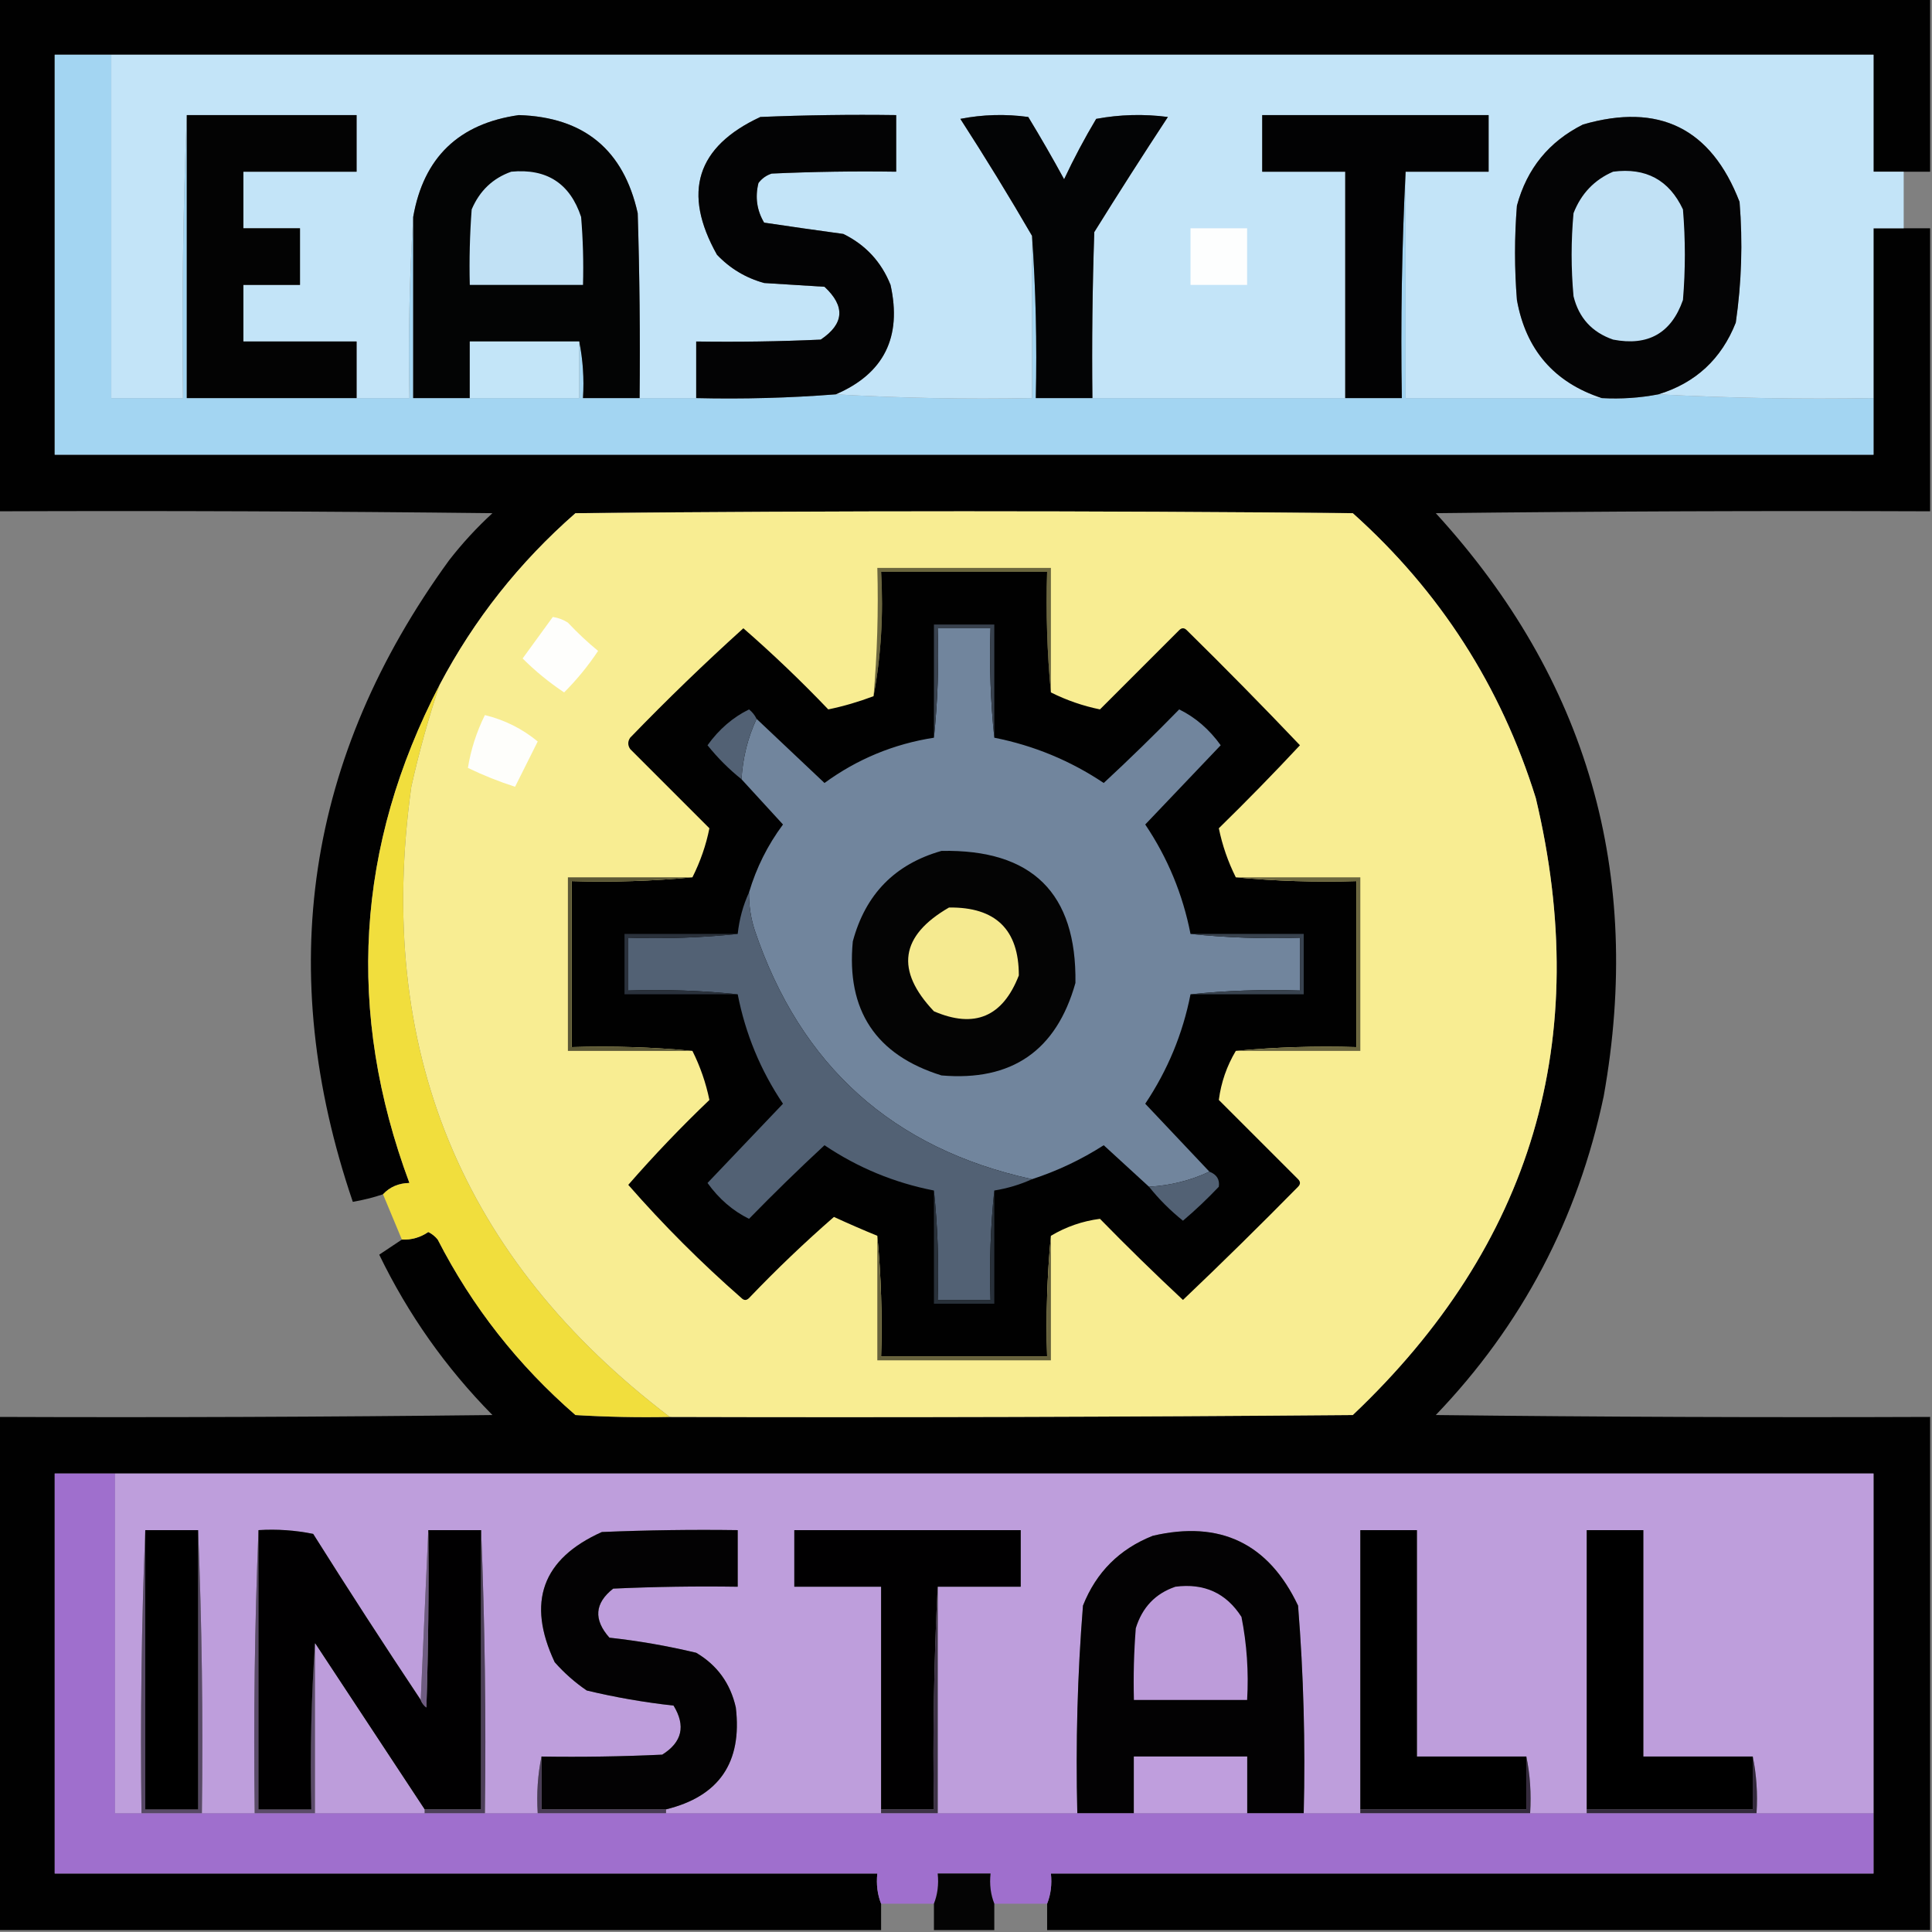
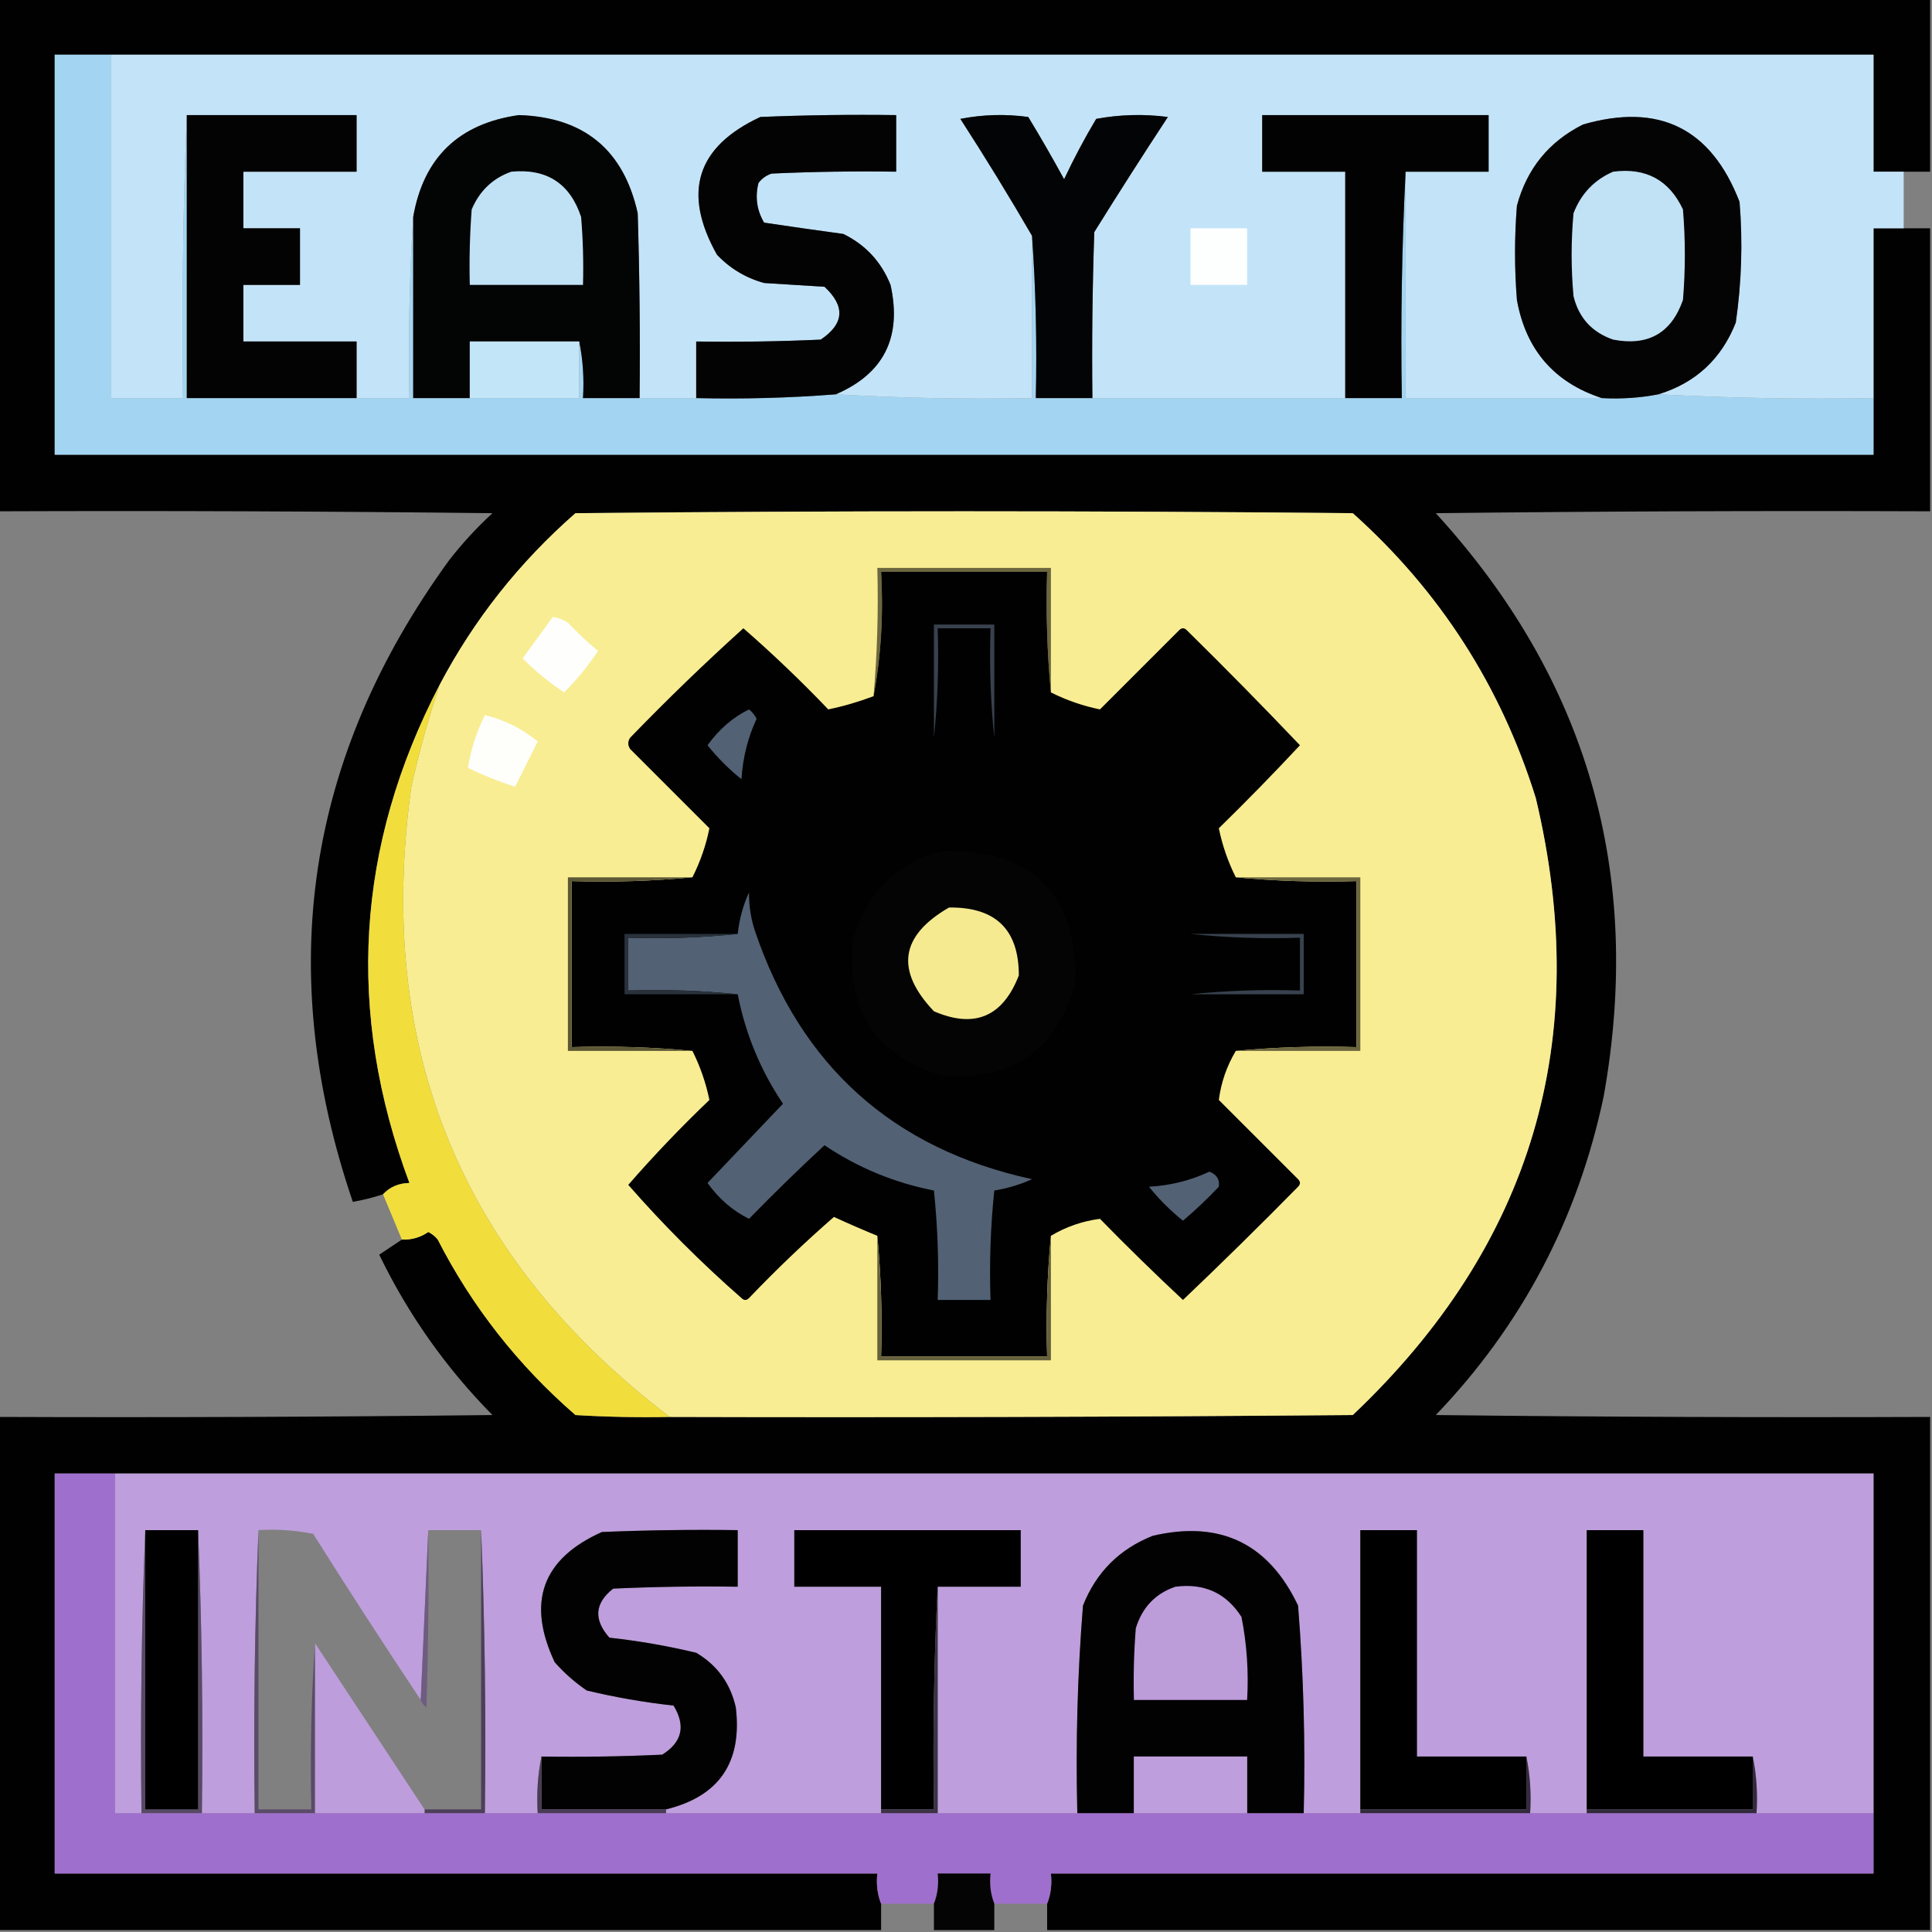
<svg xmlns="http://www.w3.org/2000/svg" width="512px" height="512px" style="shape-rendering:geometricPrecision; text-rendering:geometricPrecision; image-rendering:optimizeQuality; fill-rule:evenodd; clip-rule:evenodd">
  <rect width="100%" height="100%" fill="#808080" stroke="none" />
  <g>
    <path style="opacity:0.993" fill="#000000" d="M -0.5,-0.5 C 170.167,-0.5 340.833,-0.5 511.5,-0.5C 511.5,14.833 511.5,30.167 511.5,45.5C 509.167,45.5 506.833,45.5 504.5,45.5C 501.833,45.5 499.167,45.5 496.5,45.5C 496.5,35.167 496.5,24.833 496.5,14.5C 340.833,14.5 185.167,14.5 29.5,14.5C 24.5,14.5 19.5,14.5 14.5,14.5C 14.5,49.833 14.5,85.167 14.5,120.5C 175.167,120.5 335.833,120.5 496.5,120.5C 496.5,115.5 496.5,110.5 496.5,105.5C 496.5,90.5 496.5,75.5 496.5,60.5C 499.167,60.5 501.833,60.5 504.5,60.5C 506.833,60.5 509.167,60.5 511.5,60.5C 511.5,85.5 511.5,110.5 511.5,135.5C 467.832,135.333 424.165,135.5 380.5,136C 420.71,179.979 435.543,231.479 425,290.5C 418.151,323.037 403.318,351.204 380.5,375C 424.165,375.5 467.832,375.667 511.5,375.5C 511.5,420.833 511.5,466.167 511.5,511.5C 433.5,511.5 355.5,511.5 277.5,511.5C 277.5,509.167 277.5,506.833 277.5,504.5C 278.473,502.052 278.806,499.385 278.5,496.5C 351.167,496.5 423.833,496.5 496.5,496.5C 496.5,491.167 496.5,485.833 496.5,480.5C 496.5,450.5 496.5,420.5 496.5,390.5C 341.167,390.5 185.833,390.5 30.5,390.5C 25.167,390.5 19.833,390.5 14.5,390.5C 14.5,425.833 14.5,461.167 14.5,496.5C 87.167,496.5 159.833,496.5 232.5,496.5C 232.194,499.385 232.527,502.052 233.5,504.5C 233.5,506.833 233.5,509.167 233.5,511.5C 155.5,511.5 77.5,511.5 -0.5,511.5C -0.5,466.167 -0.5,420.833 -0.5,375.5C 43.168,375.667 86.835,375.5 130.5,375C 118.164,362.5 108.164,348.333 100.5,332.5C 102.565,331.143 104.565,329.81 106.5,328.5C 109.049,328.613 111.382,327.946 113.5,326.5C 114.478,326.977 115.311,327.643 116,328.5C 125.115,346.295 137.282,361.795 152.5,375C 160.827,375.5 169.16,375.666 177.5,375.5C 237.834,375.667 298.168,375.5 358.5,375C 406.06,329.947 422.227,275.447 407,211.5C 397.753,181.828 381.587,156.662 358.5,136C 289.833,135.333 221.167,135.333 152.5,136C 137.62,149.029 125.62,164.196 116.5,181.5C 94.297,224.197 91.631,268.197 108.5,313.5C 105.654,313.552 103.32,314.552 101.5,316.5C 98.888,317.371 96.221,318.037 93.5,318.5C 72.648,257.29 81.148,200.623 119,148.5C 122.465,144.033 126.298,139.867 130.5,136C 86.835,135.5 43.168,135.333 -0.5,135.5C -0.5,90.167 -0.5,44.833 -0.5,-0.5 Z" />
  </g>
  <g>
    <path style="opacity:1" fill="#a3d5f2" d="M 29.5,14.5 C 29.5,44.833 29.5,75.167 29.5,105.5C 35.833,105.5 42.167,105.5 48.5,105.5C 48.169,80.328 48.502,55.328 49.5,30.5C 49.5,55.5 49.5,80.5 49.5,105.5C 64.5,105.5 79.5,105.5 94.5,105.5C 99.167,105.5 103.833,105.5 108.5,105.5C 108.17,89.325 108.504,73.325 109.5,57.5C 109.5,73.5 109.5,89.5 109.5,105.5C 114.5,105.5 119.5,105.5 124.5,105.5C 134.167,105.5 143.833,105.5 153.5,105.5C 153.5,100.5 153.5,95.5 153.5,90.5C 154.487,95.305 154.821,100.305 154.5,105.5C 159.5,105.5 164.5,105.5 169.5,105.5C 174.5,105.5 179.5,105.5 184.5,105.5C 196.883,105.794 209.217,105.46 221.5,104.5C 238.659,105.497 255.992,105.83 273.5,105.5C 273.5,91.167 273.5,76.833 273.5,62.5C 274.496,76.657 274.829,90.99 274.5,105.5C 279.5,105.5 284.5,105.5 289.5,105.5C 311.833,105.5 334.167,105.5 356.5,105.5C 361.5,105.5 366.5,105.5 371.5,105.5C 371.17,85.326 371.503,65.326 372.5,45.5C 372.5,65.5 372.5,85.5 372.5,105.5C 389.833,105.5 407.167,105.5 424.5,105.5C 429.595,105.779 434.595,105.445 439.5,104.5C 458.326,105.497 477.326,105.83 496.5,105.5C 496.5,110.5 496.5,115.5 496.5,120.5C 335.833,120.5 175.167,120.5 14.5,120.5C 14.5,85.167 14.5,49.833 14.5,14.5C 19.5,14.5 24.5,14.5 29.5,14.5 Z" />
  </g>
  <g>
    <path style="opacity:1" fill="#c3e4f8" d="M 29.5,14.5 C 185.167,14.5 340.833,14.5 496.5,14.5C 496.5,24.833 496.5,35.167 496.5,45.5C 499.167,45.5 501.833,45.5 504.5,45.5C 504.5,50.5 504.5,55.5 504.5,60.5C 501.833,60.5 499.167,60.5 496.5,60.5C 496.5,75.5 496.5,90.5 496.5,105.5C 477.326,105.83 458.326,105.497 439.5,104.5C 449.353,101.482 456.187,95.149 460,85.5C 461.541,74.884 461.875,64.217 461,53.5C 453.481,33.99 439.647,27.157 419.5,33C 410.48,37.523 404.646,44.69 402,54.5C 401.333,62.833 401.333,71.167 402,79.5C 404.371,92.698 411.871,101.365 424.5,105.5C 407.167,105.5 389.833,105.5 372.5,105.5C 372.5,85.5 372.5,65.5 372.5,45.5C 379.833,45.5 387.167,45.5 394.5,45.5C 394.5,40.5 394.5,35.5 394.5,30.5C 374.5,30.5 354.5,30.5 334.5,30.5C 334.5,35.5 334.5,40.5 334.5,45.5C 341.833,45.5 349.167,45.5 356.5,45.5C 356.5,65.5 356.5,85.5 356.5,105.5C 334.167,105.5 311.833,105.5 289.5,105.5C 289.333,90.829 289.5,76.163 290,61.5C 296.375,51.249 302.875,41.082 309.5,31C 303.141,30.169 296.807,30.336 290.5,31.5C 287.412,36.675 284.579,42.008 282,47.5C 278.96,41.918 275.793,36.418 272.5,31C 266.472,30.17 260.472,30.336 254.5,31.5C 261.106,41.722 267.44,52.056 273.5,62.5C 273.5,76.833 273.5,91.167 273.5,105.5C 255.992,105.83 238.659,105.497 221.5,104.5C 234.242,99.018 239.075,89.351 236,75.5C 233.559,69.392 229.392,64.892 223.5,62C 216.472,61.042 209.472,60.042 202.5,59C 200.571,55.744 200.071,52.244 201,48.5C 201.903,47.299 203.069,46.465 204.5,46C 215.495,45.5 226.495,45.334 237.5,45.5C 237.5,40.5 237.5,35.5 237.5,30.5C 225.495,30.334 213.495,30.5 201.5,31C 184.588,38.864 180.755,51.031 190,67.5C 193.453,71.145 197.62,73.645 202.5,75C 207.833,75.333 213.167,75.667 218.5,76C 224.062,81.163 223.729,85.829 217.5,90C 206.505,90.5 195.505,90.666 184.5,90.5C 184.5,95.5 184.5,100.5 184.5,105.5C 179.5,105.5 174.5,105.5 169.5,105.5C 169.667,89.163 169.5,72.83 169,56.5C 165.268,39.708 154.768,31.042 137.5,30.5C 121.578,32.757 112.245,41.757 109.5,57.5C 108.504,73.325 108.17,89.325 108.5,105.5C 103.833,105.5 99.167,105.5 94.5,105.5C 94.5,100.5 94.5,95.5 94.5,90.5C 84.5,90.5 74.5,90.5 64.5,90.5C 64.5,85.5 64.5,80.5 64.5,75.5C 69.5,75.5 74.5,75.5 79.5,75.5C 79.5,70.5 79.5,65.5 79.5,60.5C 74.5,60.5 69.5,60.5 64.5,60.5C 64.5,55.5 64.5,50.5 64.5,45.5C 74.5,45.5 84.5,45.5 94.5,45.5C 94.5,40.5 94.5,35.5 94.5,30.5C 79.5,30.5 64.5,30.5 49.5,30.5C 48.502,55.328 48.169,80.328 48.5,105.5C 42.167,105.5 35.833,105.5 29.5,105.5C 29.5,75.167 29.5,44.833 29.5,14.5 Z" />
  </g>
  <g>
    <path style="opacity:1" fill="#030303" d="M 49.5,30.5 C 64.5,30.5 79.5,30.5 94.5,30.5C 94.5,35.5 94.5,40.5 94.5,45.5C 84.5,45.5 74.5,45.5 64.5,45.5C 64.5,50.5 64.5,55.5 64.5,60.5C 69.5,60.5 74.5,60.5 79.5,60.5C 79.5,65.5 79.5,70.5 79.5,75.5C 74.5,75.5 69.5,75.5 64.5,75.5C 64.5,80.5 64.5,85.5 64.5,90.5C 74.5,90.5 84.5,90.5 94.5,90.5C 94.5,95.5 94.5,100.5 94.5,105.5C 79.5,105.5 64.5,105.5 49.5,105.5C 49.5,80.5 49.5,55.5 49.5,30.5 Z" />
  </g>
  <g>
    <path style="opacity:1" fill="#030404" d="M 169.5,105.5 C 164.5,105.5 159.5,105.5 154.5,105.5C 154.821,100.305 154.487,95.305 153.5,90.5C 143.833,90.5 134.167,90.5 124.5,90.5C 124.5,95.5 124.5,100.5 124.5,105.5C 119.5,105.5 114.5,105.5 109.5,105.5C 109.5,89.5 109.5,73.5 109.5,57.5C 112.245,41.757 121.578,32.757 137.5,30.5C 154.768,31.042 165.268,39.708 169,56.5C 169.5,72.83 169.667,89.163 169.5,105.5 Z" />
  </g>
  <g>
    <path style="opacity:1" fill="#030304" d="M 221.5,104.5 C 209.217,105.46 196.883,105.794 184.5,105.5C 184.5,100.5 184.5,95.5 184.5,90.5C 195.505,90.666 206.505,90.5 217.5,90C 223.729,85.829 224.062,81.163 218.5,76C 213.167,75.667 207.833,75.333 202.5,75C 197.62,73.645 193.453,71.145 190,67.5C 180.755,51.031 184.588,38.864 201.5,31C 213.495,30.5 225.495,30.334 237.5,30.5C 237.5,35.5 237.5,40.5 237.5,45.5C 226.495,45.334 215.495,45.5 204.5,46C 203.069,46.465 201.903,47.299 201,48.5C 200.071,52.244 200.571,55.744 202.5,59C 209.472,60.042 216.472,61.042 223.5,62C 229.392,64.892 233.559,69.392 236,75.5C 239.075,89.351 234.242,99.018 221.5,104.5 Z" />
  </g>
  <g>
    <path style="opacity:1" fill="#030405" d="M 289.5,105.5 C 284.5,105.5 279.5,105.5 274.5,105.5C 274.829,90.99 274.496,76.657 273.5,62.5C 267.44,52.056 261.106,41.722 254.5,31.5C 260.472,30.336 266.472,30.17 272.5,31C 275.793,36.418 278.96,41.918 282,47.5C 284.579,42.008 287.412,36.675 290.5,31.5C 296.807,30.336 303.141,30.169 309.5,31C 302.875,41.082 296.375,51.249 290,61.5C 289.5,76.163 289.333,90.829 289.5,105.5 Z" />
  </g>
  <g>
    <path style="opacity:1" fill="#020203" d="M 372.5,45.5 C 371.503,65.326 371.17,85.326 371.5,105.5C 366.5,105.5 361.5,105.5 356.5,105.5C 356.5,85.5 356.5,65.5 356.5,45.5C 349.167,45.5 341.833,45.5 334.5,45.5C 334.5,40.5 334.5,35.5 334.5,30.5C 354.5,30.5 374.5,30.5 394.5,30.5C 394.5,35.5 394.5,40.5 394.5,45.5C 387.167,45.5 379.833,45.5 372.5,45.5 Z" />
  </g>
  <g>
    <path style="opacity:1" fill="#040405" d="M 439.5,104.5 C 434.595,105.445 429.595,105.779 424.5,105.5C 411.871,101.365 404.371,92.698 402,79.5C 401.333,71.167 401.333,62.833 402,54.5C 404.646,44.69 410.48,37.523 419.5,33C 439.647,27.157 453.481,33.99 461,53.5C 461.875,64.217 461.541,74.884 460,85.5C 456.187,95.149 449.353,101.482 439.5,104.5 Z" />
  </g>
  <g>
    <path style="opacity:1" fill="#c1e1f5" d="M 427.5,45.5 C 436.176,44.37 442.343,47.703 446,55.5C 446.667,63.5 446.667,71.5 446,79.5C 442.927,88.29 436.76,91.79 427.5,90C 421.902,88.069 418.402,84.236 417,78.5C 416.333,71.167 416.333,63.833 417,56.5C 419.02,51.315 422.52,47.648 427.5,45.5 Z" />
  </g>
  <g>
    <path style="opacity:1" fill="#c1e1f5" d="M 135.5,45.5 C 144.9,44.611 151.066,48.611 154,57.5C 154.499,63.491 154.666,69.491 154.5,75.5C 144.5,75.5 134.5,75.5 124.5,75.5C 124.334,68.825 124.5,62.158 125,55.5C 127.106,50.557 130.606,47.224 135.5,45.5 Z" />
  </g>
  <g>
    <path style="opacity:1" fill="#fdfefe" d="M 315.5,60.5 C 320.5,60.5 325.5,60.5 330.5,60.5C 330.5,65.5 330.5,70.5 330.5,75.5C 325.5,75.5 320.5,75.5 315.5,75.5C 315.5,70.5 315.5,65.5 315.5,60.5 Z" />
  </g>
  <g>
    <path style="opacity:1" fill="#c3e5f8" d="M 153.5,90.5 C 153.5,95.5 153.5,100.5 153.5,105.5C 143.833,105.5 134.167,105.5 124.5,105.5C 124.5,100.5 124.5,95.5 124.5,90.5C 134.167,90.5 143.833,90.5 153.5,90.5 Z" />
  </g>
  <g>
    <path style="opacity:1" fill="#f8ed92" d="M 177.5,375.5 C 122.2,333.519 99.367,277.852 109,208.5C 111.043,199.324 113.543,190.324 116.5,181.5C 125.62,164.196 137.62,149.029 152.5,136C 221.167,135.333 289.833,135.333 358.5,136C 381.587,156.662 397.753,181.828 407,211.5C 422.227,275.447 406.06,329.947 358.5,375C 298.168,375.5 237.834,375.667 177.5,375.5 Z" />
  </g>
  <g>
    <path style="opacity:1" fill="#6c673f" d="M 278.5,183.5 C 277.506,173.013 277.172,162.346 277.5,151.5C 262.833,151.5 248.167,151.5 233.5,151.5C 234.144,162.884 233.477,173.884 231.5,184.5C 232.477,173.248 232.811,161.914 232.5,150.5C 247.833,150.5 263.167,150.5 278.5,150.5C 278.5,161.5 278.5,172.5 278.5,183.5 Z" />
  </g>
  <g>
    <path style="opacity:1" fill="#010101" d="M 278.5,183.5 C 282.643,185.572 286.976,187.072 291.5,188C 298.5,181 305.5,174 312.5,167C 313.167,166.333 313.833,166.333 314.5,167C 324.681,177.014 334.681,187.181 344.5,197.5C 337.515,204.986 330.348,212.319 323,219.5C 323.928,224.024 325.428,228.357 327.5,232.5C 337.987,233.494 348.654,233.828 359.5,233.5C 359.5,248.167 359.5,262.833 359.5,277.5C 348.654,277.172 337.987,277.506 327.5,278.5C 325.104,282.52 323.604,286.853 323,291.5C 330,298.5 337,305.5 344,312.5C 344.667,313.167 344.667,313.833 344,314.5C 333.986,324.681 323.819,334.681 313.5,344.5C 306.014,337.515 298.681,330.348 291.5,323C 286.853,323.604 282.52,325.104 278.5,327.5C 277.506,337.987 277.172,348.654 277.5,359.5C 262.833,359.5 248.167,359.5 233.5,359.5C 233.828,348.654 233.494,337.987 232.5,327.5C 228.726,325.955 224.893,324.288 221,322.5C 213.209,329.289 205.709,336.456 198.5,344C 197.833,344.667 197.167,344.667 196.5,344C 185.821,334.654 175.821,324.654 166.5,314C 173.289,306.209 180.456,298.709 188,291.5C 187.072,286.976 185.572,282.643 183.5,278.5C 173.013,277.506 162.346,277.172 151.5,277.5C 151.5,262.833 151.5,248.167 151.5,233.5C 162.346,233.828 173.013,233.494 183.5,232.5C 185.614,228.295 187.114,223.961 188,219.5C 181,212.5 174,205.5 167,198.5C 166.333,197.5 166.333,196.5 167,195.5C 176.708,185.457 186.708,175.791 197,166.5C 204.791,173.289 212.291,180.456 219.5,188C 223.522,187.17 227.522,186.004 231.5,184.5C 233.477,173.884 234.144,162.884 233.5,151.5C 248.167,151.5 262.833,151.5 277.5,151.5C 277.172,162.346 277.506,173.013 278.5,183.5 Z" />
  </g>
  <g>
    <path style="opacity:1" fill="#fefefc" d="M 146.5,163.5 C 147.922,163.709 149.255,164.209 150.5,165C 153.016,167.683 155.683,170.183 158.5,172.5C 155.848,176.482 152.848,180.149 149.5,183.5C 145.518,180.848 141.851,177.848 138.5,174.5C 141.191,170.815 143.858,167.148 146.5,163.5 Z" />
  </g>
  <g>
-     <path style="opacity:1" fill="#71859d" d="M 263.5,195.5 C 273.986,197.578 283.652,201.578 292.5,207.5C 299.319,201.181 305.986,194.681 312.5,188C 316.797,190.108 320.464,193.275 323.5,197.5C 316.833,204.5 310.167,211.5 303.5,218.5C 309.447,227.337 313.447,237.004 315.5,247.5C 324.986,248.494 334.652,248.827 344.5,248.5C 344.5,253.167 344.5,257.833 344.5,262.5C 334.652,262.173 324.986,262.506 315.5,263.5C 313.455,273.93 309.455,283.597 303.5,292.5C 309.188,298.52 314.855,304.52 320.5,310.5C 315.532,312.84 310.199,314.173 304.5,314.5C 300.52,310.855 296.52,307.189 292.5,303.5C 286.539,307.314 280.206,310.314 273.5,312.5C 236.613,304.453 212.113,282.453 200,246.5C 198.957,243.243 198.457,239.91 198.5,236.5C 200.435,229.964 203.435,223.964 207.5,218.5C 203.811,214.48 200.145,210.48 196.5,206.5C 196.851,200.806 198.185,195.472 200.5,190.5C 206.48,196.145 212.48,201.812 218.5,207.5C 227.182,201.16 236.849,197.16 247.5,195.5C 248.494,186.014 248.827,176.348 248.5,166.5C 253.167,166.5 257.833,166.5 262.5,166.5C 262.173,176.348 262.506,186.014 263.5,195.5 Z" />
-   </g>
+     </g>
  <g>
    <path style="opacity:1" fill="#38414d" d="M 263.5,195.5 C 262.506,186.014 262.173,176.348 262.5,166.5C 257.833,166.5 253.167,166.5 248.5,166.5C 248.827,176.348 248.494,186.014 247.5,195.5C 247.5,185.5 247.5,175.5 247.5,165.5C 252.833,165.5 258.167,165.5 263.5,165.5C 263.5,175.5 263.5,185.5 263.5,195.5 Z" />
  </g>
  <g>
    <path style="opacity:1" fill="#526174" d="M 200.5,190.5 C 198.185,195.472 196.851,200.806 196.5,206.5C 193.188,203.854 190.188,200.854 187.5,197.5C 190.536,193.275 194.203,190.108 198.5,188C 199.381,188.708 200.047,189.542 200.5,190.5 Z" />
  </g>
  <g>
    <path style="opacity:1" fill="#fefefb" d="M 128.5,189.5 C 133.726,190.78 138.393,193.113 142.5,196.5C 140.496,200.509 138.496,204.509 136.5,208.5C 132.197,207.122 128.03,205.456 124,203.5C 124.773,198.677 126.273,194.01 128.5,189.5 Z" />
  </g>
  <g>
    <path style="opacity:1" fill="#f1de3d" d="M 116.5,181.5 C 113.543,190.324 111.043,199.324 109,208.5C 99.367,277.852 122.2,333.519 177.5,375.5C 169.16,375.666 160.827,375.5 152.5,375C 137.282,361.795 125.115,346.295 116,328.5C 115.311,327.643 114.478,326.977 113.5,326.5C 111.382,327.946 109.049,328.613 106.5,328.5C 104.831,324.496 103.164,320.496 101.5,316.5C 103.32,314.552 105.654,313.552 108.5,313.5C 91.631,268.197 94.297,224.197 116.5,181.5 Z" />
  </g>
  <g>
    <path style="opacity:1" fill="#040404" d="M 249.5,225.5 C 273.521,225.022 285.354,236.688 285,260.5C 279.957,278.442 268.124,286.609 249.5,285C 232.09,279.578 224.257,267.744 226,249.5C 229.34,236.994 237.174,228.994 249.5,225.5 Z" />
  </g>
  <g>
    <path style="opacity:1" fill="#5c5836" d="M 183.5,232.5 C 173.013,233.494 162.346,233.828 151.5,233.5C 151.5,248.167 151.5,262.833 151.5,277.5C 162.346,277.172 173.013,277.506 183.5,278.5C 172.5,278.5 161.5,278.5 150.5,278.5C 150.5,263.167 150.5,247.833 150.5,232.5C 161.5,232.5 172.5,232.5 183.5,232.5 Z" />
  </g>
  <g>
    <path style="opacity:1" fill="#6b663f" d="M 327.5,232.5 C 338.5,232.5 349.5,232.5 360.5,232.5C 360.5,247.833 360.5,263.167 360.5,278.5C 349.5,278.5 338.5,278.5 327.5,278.5C 337.987,277.506 348.654,277.172 359.5,277.5C 359.5,262.833 359.5,248.167 359.5,233.5C 348.654,233.828 337.987,233.494 327.5,232.5 Z" />
  </g>
  <g>
    <path style="opacity:1" fill="#526174" d="M 198.5,236.5 C 198.457,239.91 198.957,243.243 200,246.5C 212.113,282.453 236.613,304.453 273.5,312.5C 270.374,313.92 267.041,314.92 263.5,315.5C 262.506,324.986 262.173,334.652 262.5,344.5C 257.833,344.5 253.167,344.5 248.5,344.5C 248.827,334.652 248.494,324.986 247.5,315.5C 237.004,313.447 227.337,309.447 218.5,303.5C 211.681,309.819 205.014,316.319 198.5,323C 194.203,320.892 190.536,317.725 187.5,313.5C 194.167,306.5 200.833,299.5 207.5,292.5C 201.553,283.663 197.553,273.996 195.5,263.5C 186.014,262.506 176.348,262.173 166.5,262.5C 166.5,257.833 166.5,253.167 166.5,248.5C 176.348,248.827 186.014,248.494 195.5,247.5C 195.926,243.573 196.926,239.907 198.5,236.5 Z" />
  </g>
  <g>
    <path style="opacity:1" fill="#f5ea90" d="M 251.5,240.5 C 263.847,240.349 270.014,246.349 270,258.5C 265.746,269.471 258.246,272.638 247.5,268C 237.216,257.156 238.549,247.99 251.5,240.5 Z" />
  </g>
  <g>
    <path style="opacity:1" fill="#2a313b" d="M 195.5,247.5 C 186.014,248.494 176.348,248.827 166.5,248.5C 166.5,253.167 166.5,257.833 166.5,262.5C 176.348,262.173 186.014,262.506 195.5,263.5C 185.5,263.5 175.5,263.5 165.5,263.5C 165.5,258.167 165.5,252.833 165.5,247.5C 175.5,247.5 185.5,247.5 195.5,247.5 Z" />
  </g>
  <g>
    <path style="opacity:1" fill="#38424e" d="M 315.5,247.5 C 325.5,247.5 335.5,247.5 345.5,247.5C 345.5,252.833 345.5,258.167 345.5,263.5C 335.5,263.5 325.5,263.5 315.5,263.5C 324.986,262.506 334.652,262.173 344.5,262.5C 344.5,257.833 344.5,253.167 344.5,248.5C 334.652,248.827 324.986,248.494 315.5,247.5 Z" />
  </g>
  <g>
    <path style="opacity:1" fill="#526174" d="M 320.5,310.5 C 322.446,311.254 323.279,312.588 323,314.5C 319.985,317.683 316.818,320.683 313.5,323.5C 310.146,320.812 307.146,317.812 304.5,314.5C 310.199,314.173 315.532,312.84 320.5,310.5 Z" />
  </g>
  <g>
-     <path style="opacity:1" fill="#283039" d="M 247.5,315.5 C 248.494,324.986 248.827,334.652 248.5,344.5C 253.167,344.5 257.833,344.5 262.5,344.5C 262.173,334.652 262.506,324.986 263.5,315.5C 263.5,325.5 263.5,335.5 263.5,345.5C 258.167,345.5 252.833,345.5 247.5,345.5C 247.5,335.5 247.5,325.5 247.5,315.5 Z" />
-   </g>
+     </g>
  <g>
    <path style="opacity:1" fill="#66613c" d="M 232.5,327.5 C 233.494,337.987 233.828,348.654 233.5,359.5C 248.167,359.5 262.833,359.5 277.5,359.5C 277.172,348.654 277.506,337.987 278.5,327.5C 278.5,338.5 278.5,349.5 278.5,360.5C 263.167,360.5 247.833,360.5 232.5,360.5C 232.5,349.5 232.5,338.5 232.5,327.5 Z" />
  </g>
  <g>
    <path style="opacity:1" fill="#9f6fcd" d="M 30.5,390.5 C 30.5,420.5 30.5,450.5 30.5,480.5C 32.833,480.5 35.167,480.5 37.5,480.5C 42.833,480.5 48.167,480.5 53.5,480.5C 58.167,480.5 62.833,480.5 67.5,480.5C 72.833,480.5 78.167,480.5 83.5,480.5C 93.167,480.5 102.833,480.5 112.5,480.5C 117.833,480.5 123.167,480.5 128.5,480.5C 133.167,480.5 137.833,480.5 142.5,480.5C 153.833,480.5 165.167,480.5 176.5,480.5C 195.5,480.5 214.5,480.5 233.5,480.5C 238.5,480.5 243.5,480.5 248.5,480.5C 260.833,480.5 273.167,480.5 285.5,480.5C 290.5,480.5 295.5,480.5 300.5,480.5C 310.5,480.5 320.5,480.5 330.5,480.5C 335.5,480.5 340.5,480.5 345.5,480.5C 350.5,480.5 355.5,480.5 360.5,480.5C 375.5,480.5 390.5,480.5 405.5,480.5C 410.5,480.5 415.5,480.5 420.5,480.5C 435.5,480.5 450.5,480.5 465.5,480.5C 475.833,480.5 486.167,480.5 496.5,480.5C 496.5,485.833 496.5,491.167 496.5,496.5C 423.833,496.5 351.167,496.5 278.5,496.5C 278.806,499.385 278.473,502.052 277.5,504.5C 272.833,504.5 268.167,504.5 263.5,504.5C 262.527,502.052 262.194,499.385 262.5,496.5C 257.833,496.5 253.167,496.5 248.5,496.5C 248.806,499.385 248.473,502.052 247.5,504.5C 242.833,504.5 238.167,504.5 233.5,504.5C 232.527,502.052 232.194,499.385 232.5,496.5C 159.833,496.5 87.167,496.5 14.5,496.5C 14.5,461.167 14.5,425.833 14.5,390.5C 19.833,390.5 25.167,390.5 30.5,390.5 Z" />
  </g>
  <g>
    <path style="opacity:1" fill="#be9edc" d="M 30.5,390.5 C 185.833,390.5 341.167,390.5 496.5,390.5C 496.5,420.5 496.5,450.5 496.5,480.5C 486.167,480.5 475.833,480.5 465.5,480.5C 465.821,475.305 465.487,470.305 464.5,465.5C 454.833,465.5 445.167,465.5 435.5,465.5C 435.5,445.5 435.5,425.5 435.5,405.5C 430.5,405.5 425.5,405.5 420.5,405.5C 420.5,430.167 420.5,454.833 420.5,479.5C 420.5,479.833 420.5,480.167 420.5,480.5C 415.5,480.5 410.5,480.5 405.5,480.5C 405.821,475.305 405.487,470.305 404.5,465.5C 394.833,465.5 385.167,465.5 375.5,465.5C 375.5,445.5 375.5,425.5 375.5,405.5C 370.5,405.5 365.5,405.5 360.5,405.5C 360.5,430.167 360.5,454.833 360.5,479.5C 360.5,479.833 360.5,480.167 360.5,480.5C 355.5,480.5 350.5,480.5 345.5,480.5C 345.961,462.098 345.461,443.765 344,425.5C 336.183,409.009 323.349,402.842 305.5,407C 296.667,410.5 290.5,416.667 287,425.5C 285.539,443.765 285.039,462.098 285.5,480.5C 273.167,480.5 260.833,480.5 248.5,480.5C 248.5,460.5 248.5,440.5 248.5,420.5C 255.833,420.5 263.167,420.5 270.5,420.5C 270.5,415.5 270.5,410.5 270.5,405.5C 250.5,405.5 230.5,405.5 210.5,405.5C 210.5,410.5 210.5,415.5 210.5,420.5C 218.167,420.5 225.833,420.5 233.5,420.5C 233.5,440.167 233.5,459.833 233.5,479.5C 233.5,479.833 233.5,480.167 233.5,480.5C 214.5,480.5 195.5,480.5 176.5,480.5C 176.5,480.167 176.5,479.833 176.5,479.5C 190.565,476.065 196.732,467.065 195,452.5C 193.567,446.121 190.067,441.287 184.5,438C 176.902,436.184 169.235,434.851 161.5,434C 157.251,429.199 157.584,424.866 162.5,421C 173.495,420.5 184.495,420.333 195.5,420.5C 195.5,415.5 195.5,410.5 195.5,405.5C 183.495,405.333 171.495,405.5 159.5,406C 143.687,413.097 139.52,424.597 147,440.5C 149.537,443.372 152.37,445.872 155.5,448C 163.098,449.816 170.765,451.149 178.5,452C 181.774,457.369 180.774,461.702 175.5,465C 164.839,465.5 154.172,465.667 143.5,465.5C 142.513,470.305 142.179,475.305 142.5,480.5C 137.833,480.5 133.167,480.5 128.5,480.5C 128.831,455.328 128.498,430.328 127.5,405.5C 122.833,405.5 118.167,405.5 113.5,405.5C 112.833,420.5 112.167,435.5 111.5,450.5C 101.829,435.986 92.329,421.319 83,406.5C 78.263,405.531 73.43,405.197 68.5,405.5C 67.502,430.328 67.169,455.328 67.5,480.5C 62.833,480.5 58.167,480.5 53.5,480.5C 53.831,455.328 53.498,430.328 52.5,405.5C 47.833,405.5 43.167,405.5 38.5,405.5C 37.502,430.328 37.169,455.328 37.5,480.5C 35.167,480.5 32.833,480.5 30.5,480.5C 30.5,450.5 30.5,420.5 30.5,390.5 Z" />
  </g>
  <g>
    <path style="opacity:1" fill="#584966" d="M 38.5,405.5 C 38.5,430.167 38.5,454.833 38.5,479.5C 43.167,479.5 47.833,479.5 52.5,479.5C 52.5,454.833 52.5,430.167 52.5,405.5C 53.498,430.328 53.831,455.328 53.5,480.5C 48.167,480.5 42.833,480.5 37.5,480.5C 37.169,455.328 37.502,430.328 38.5,405.5 Z" />
  </g>
  <g>
    <path style="opacity:1" fill="#000000" d="M 38.5,405.5 C 43.167,405.5 47.833,405.5 52.5,405.5C 52.5,430.167 52.5,454.833 52.5,479.5C 47.833,479.5 43.167,479.5 38.5,479.5C 38.5,454.833 38.5,430.167 38.5,405.5 Z" />
  </g>
  <g>
    <path style="opacity:1" fill="#5b4b69" d="M 68.5,405.5 C 68.5,430.167 68.5,454.833 68.5,479.5C 73.167,479.5 77.833,479.5 82.5,479.5C 82.168,464.088 82.501,449.421 83.5,435.5C 83.5,450.5 83.5,465.5 83.5,480.5C 78.167,480.5 72.833,480.5 67.5,480.5C 67.169,455.328 67.502,430.328 68.5,405.5 Z" />
  </g>
  <g>
-     <path style="opacity:1" fill="#010001" d="M 68.5,405.5 C 73.43,405.197 78.263,405.531 83,406.5C 92.329,421.319 101.829,435.986 111.5,450.5C 111.783,451.289 112.283,451.956 113,452.5C 113.5,436.837 113.667,421.17 113.5,405.5C 118.167,405.5 122.833,405.5 127.5,405.5C 127.5,430.167 127.5,454.833 127.5,479.5C 122.5,479.5 117.5,479.5 112.5,479.5C 102.82,464.797 93.153,450.13 83.5,435.5C 82.501,449.421 82.168,464.088 82.5,479.5C 77.833,479.5 73.167,479.5 68.5,479.5C 68.5,454.833 68.5,430.167 68.5,405.5 Z" />
-   </g>
+     </g>
  <g>
    <path style="opacity:1" fill="#6f5c81" d="M 113.5,405.5 C 113.667,421.17 113.5,436.837 113,452.5C 112.283,451.956 111.783,451.289 111.5,450.5C 112.167,435.5 112.833,420.5 113.5,405.5 Z" />
  </g>
  <g>
    <path style="opacity:1" fill="#4d3f59" d="M 127.5,405.5 C 128.498,430.328 128.831,455.328 128.5,480.5C 123.167,480.5 117.833,480.5 112.5,480.5C 112.5,480.167 112.5,479.833 112.5,479.5C 117.5,479.5 122.5,479.5 127.5,479.5C 127.5,454.833 127.5,430.167 127.5,405.5 Z" />
  </g>
  <g>
    <path style="opacity:1" fill="#030203" d="M 176.5,479.5 C 165.5,479.5 154.5,479.5 143.5,479.5C 143.5,474.833 143.5,470.167 143.5,465.5C 154.172,465.667 164.839,465.5 175.5,465C 180.774,461.702 181.774,457.369 178.5,452C 170.765,451.149 163.098,449.816 155.5,448C 152.37,445.872 149.537,443.372 147,440.5C 139.52,424.597 143.687,413.097 159.5,406C 171.495,405.5 183.495,405.333 195.5,405.5C 195.5,410.5 195.5,415.5 195.5,420.5C 184.495,420.333 173.495,420.5 162.5,421C 157.584,424.866 157.251,429.199 161.5,434C 169.235,434.851 176.902,436.184 184.5,438C 190.067,441.287 193.567,446.121 195,452.5C 196.732,467.065 190.565,476.065 176.5,479.5 Z" />
  </g>
  <g>
    <path style="opacity:1" fill="#010001" d="M 248.5,420.5 C 247.503,439.993 247.17,459.66 247.5,479.5C 242.833,479.5 238.167,479.5 233.5,479.5C 233.5,459.833 233.5,440.167 233.5,420.5C 225.833,420.5 218.167,420.5 210.5,420.5C 210.5,415.5 210.5,410.5 210.5,405.5C 230.5,405.5 250.5,405.5 270.5,405.5C 270.5,410.5 270.5,415.5 270.5,420.5C 263.167,420.5 255.833,420.5 248.5,420.5 Z" />
  </g>
  <g>
    <path style="opacity:1" fill="#030203" d="M 345.5,480.5 C 340.5,480.5 335.5,480.5 330.5,480.5C 330.5,475.5 330.5,470.5 330.5,465.5C 320.5,465.5 310.5,465.5 300.5,465.5C 300.5,470.5 300.5,475.5 300.5,480.5C 295.5,480.5 290.5,480.5 285.5,480.5C 285.039,462.098 285.539,443.765 287,425.5C 290.5,416.667 296.667,410.5 305.5,407C 323.349,402.842 336.183,409.009 344,425.5C 345.461,443.765 345.961,462.098 345.5,480.5 Z" />
  </g>
  <g>
    <path style="opacity:1" fill="#000000" d="M 404.5,465.5 C 404.5,470.167 404.5,474.833 404.5,479.5C 389.833,479.5 375.167,479.5 360.5,479.5C 360.5,454.833 360.5,430.167 360.5,405.5C 365.5,405.5 370.5,405.5 375.5,405.5C 375.5,425.5 375.5,445.5 375.5,465.5C 385.167,465.5 394.833,465.5 404.5,465.5 Z" />
  </g>
  <g>
    <path style="opacity:1" fill="#000000" d="M 464.5,465.5 C 464.5,470.167 464.5,474.833 464.5,479.5C 449.833,479.5 435.167,479.5 420.5,479.5C 420.5,454.833 420.5,430.167 420.5,405.5C 425.5,405.5 430.5,405.5 435.5,405.5C 435.5,425.5 435.5,445.5 435.5,465.5C 445.167,465.5 454.833,465.5 464.5,465.5 Z" />
  </g>
  <g>
    <path style="opacity:1" fill="#3d3246" d="M 248.5,420.5 C 248.5,440.5 248.5,460.5 248.5,480.5C 243.5,480.5 238.5,480.5 233.5,480.5C 233.5,480.167 233.5,479.833 233.5,479.5C 238.167,479.5 242.833,479.5 247.5,479.5C 247.17,459.66 247.503,439.993 248.5,420.5 Z" />
  </g>
  <g>
    <path style="opacity:1" fill="#bd9cda" d="M 311.5,420.5 C 319.126,419.514 324.959,422.18 329,428.5C 330.429,435.719 330.929,443.053 330.5,450.5C 320.5,450.5 310.5,450.5 300.5,450.5C 300.334,444.158 300.5,437.825 301,431.5C 302.711,425.959 306.211,422.292 311.5,420.5 Z" />
  </g>
  <g>
    <path style="opacity:1" fill="#bd9ddb" d="M 83.5,435.5 C 93.153,450.13 102.82,464.797 112.5,479.5C 112.5,479.833 112.5,480.167 112.5,480.5C 102.833,480.5 93.167,480.5 83.5,480.5C 83.5,465.5 83.5,450.5 83.5,435.5 Z" />
  </g>
  <g>
    <path style="opacity:1" fill="#bf9edd" d="M 330.5,480.5 C 320.5,480.5 310.5,480.5 300.5,480.5C 300.5,475.5 300.5,470.5 300.5,465.5C 310.5,465.5 320.5,465.5 330.5,465.5C 330.5,470.5 330.5,475.5 330.5,480.5 Z" />
  </g>
  <g>
    <path style="opacity:1" fill="#493b56" d="M 143.5,465.5 C 143.5,470.167 143.5,474.833 143.5,479.5C 154.5,479.5 165.5,479.5 176.5,479.5C 176.5,479.833 176.5,480.167 176.5,480.5C 165.167,480.5 153.833,480.5 142.5,480.5C 142.179,475.305 142.513,470.305 143.5,465.5 Z" />
  </g>
  <g>
    <path style="opacity:1" fill="#342a3d" d="M 404.5,465.5 C 405.487,470.305 405.821,475.305 405.5,480.5C 390.5,480.5 375.5,480.5 360.5,480.5C 360.5,480.167 360.5,479.833 360.5,479.5C 375.167,479.5 389.833,479.5 404.5,479.5C 404.5,474.833 404.5,470.167 404.5,465.5 Z" />
  </g>
  <g>
    <path style="opacity:1" fill="#33293c" d="M 464.5,465.5 C 465.487,470.305 465.821,475.305 465.5,480.5C 450.5,480.5 435.5,480.5 420.5,480.5C 420.5,480.167 420.5,479.833 420.5,479.5C 435.167,479.5 449.833,479.5 464.5,479.5C 464.5,474.833 464.5,470.167 464.5,465.5 Z" />
  </g>
  <g>
    <path style="opacity:0.967" fill="#000000" d="M 263.5,504.5 C 263.5,506.833 263.5,509.167 263.5,511.5C 258.167,511.5 252.833,511.5 247.5,511.5C 247.5,509.167 247.5,506.833 247.5,504.5C 248.473,502.052 248.806,499.385 248.5,496.5C 253.167,496.5 257.833,496.5 262.5,496.5C 262.194,499.385 262.527,502.052 263.5,504.5 Z" />
  </g>
</svg>